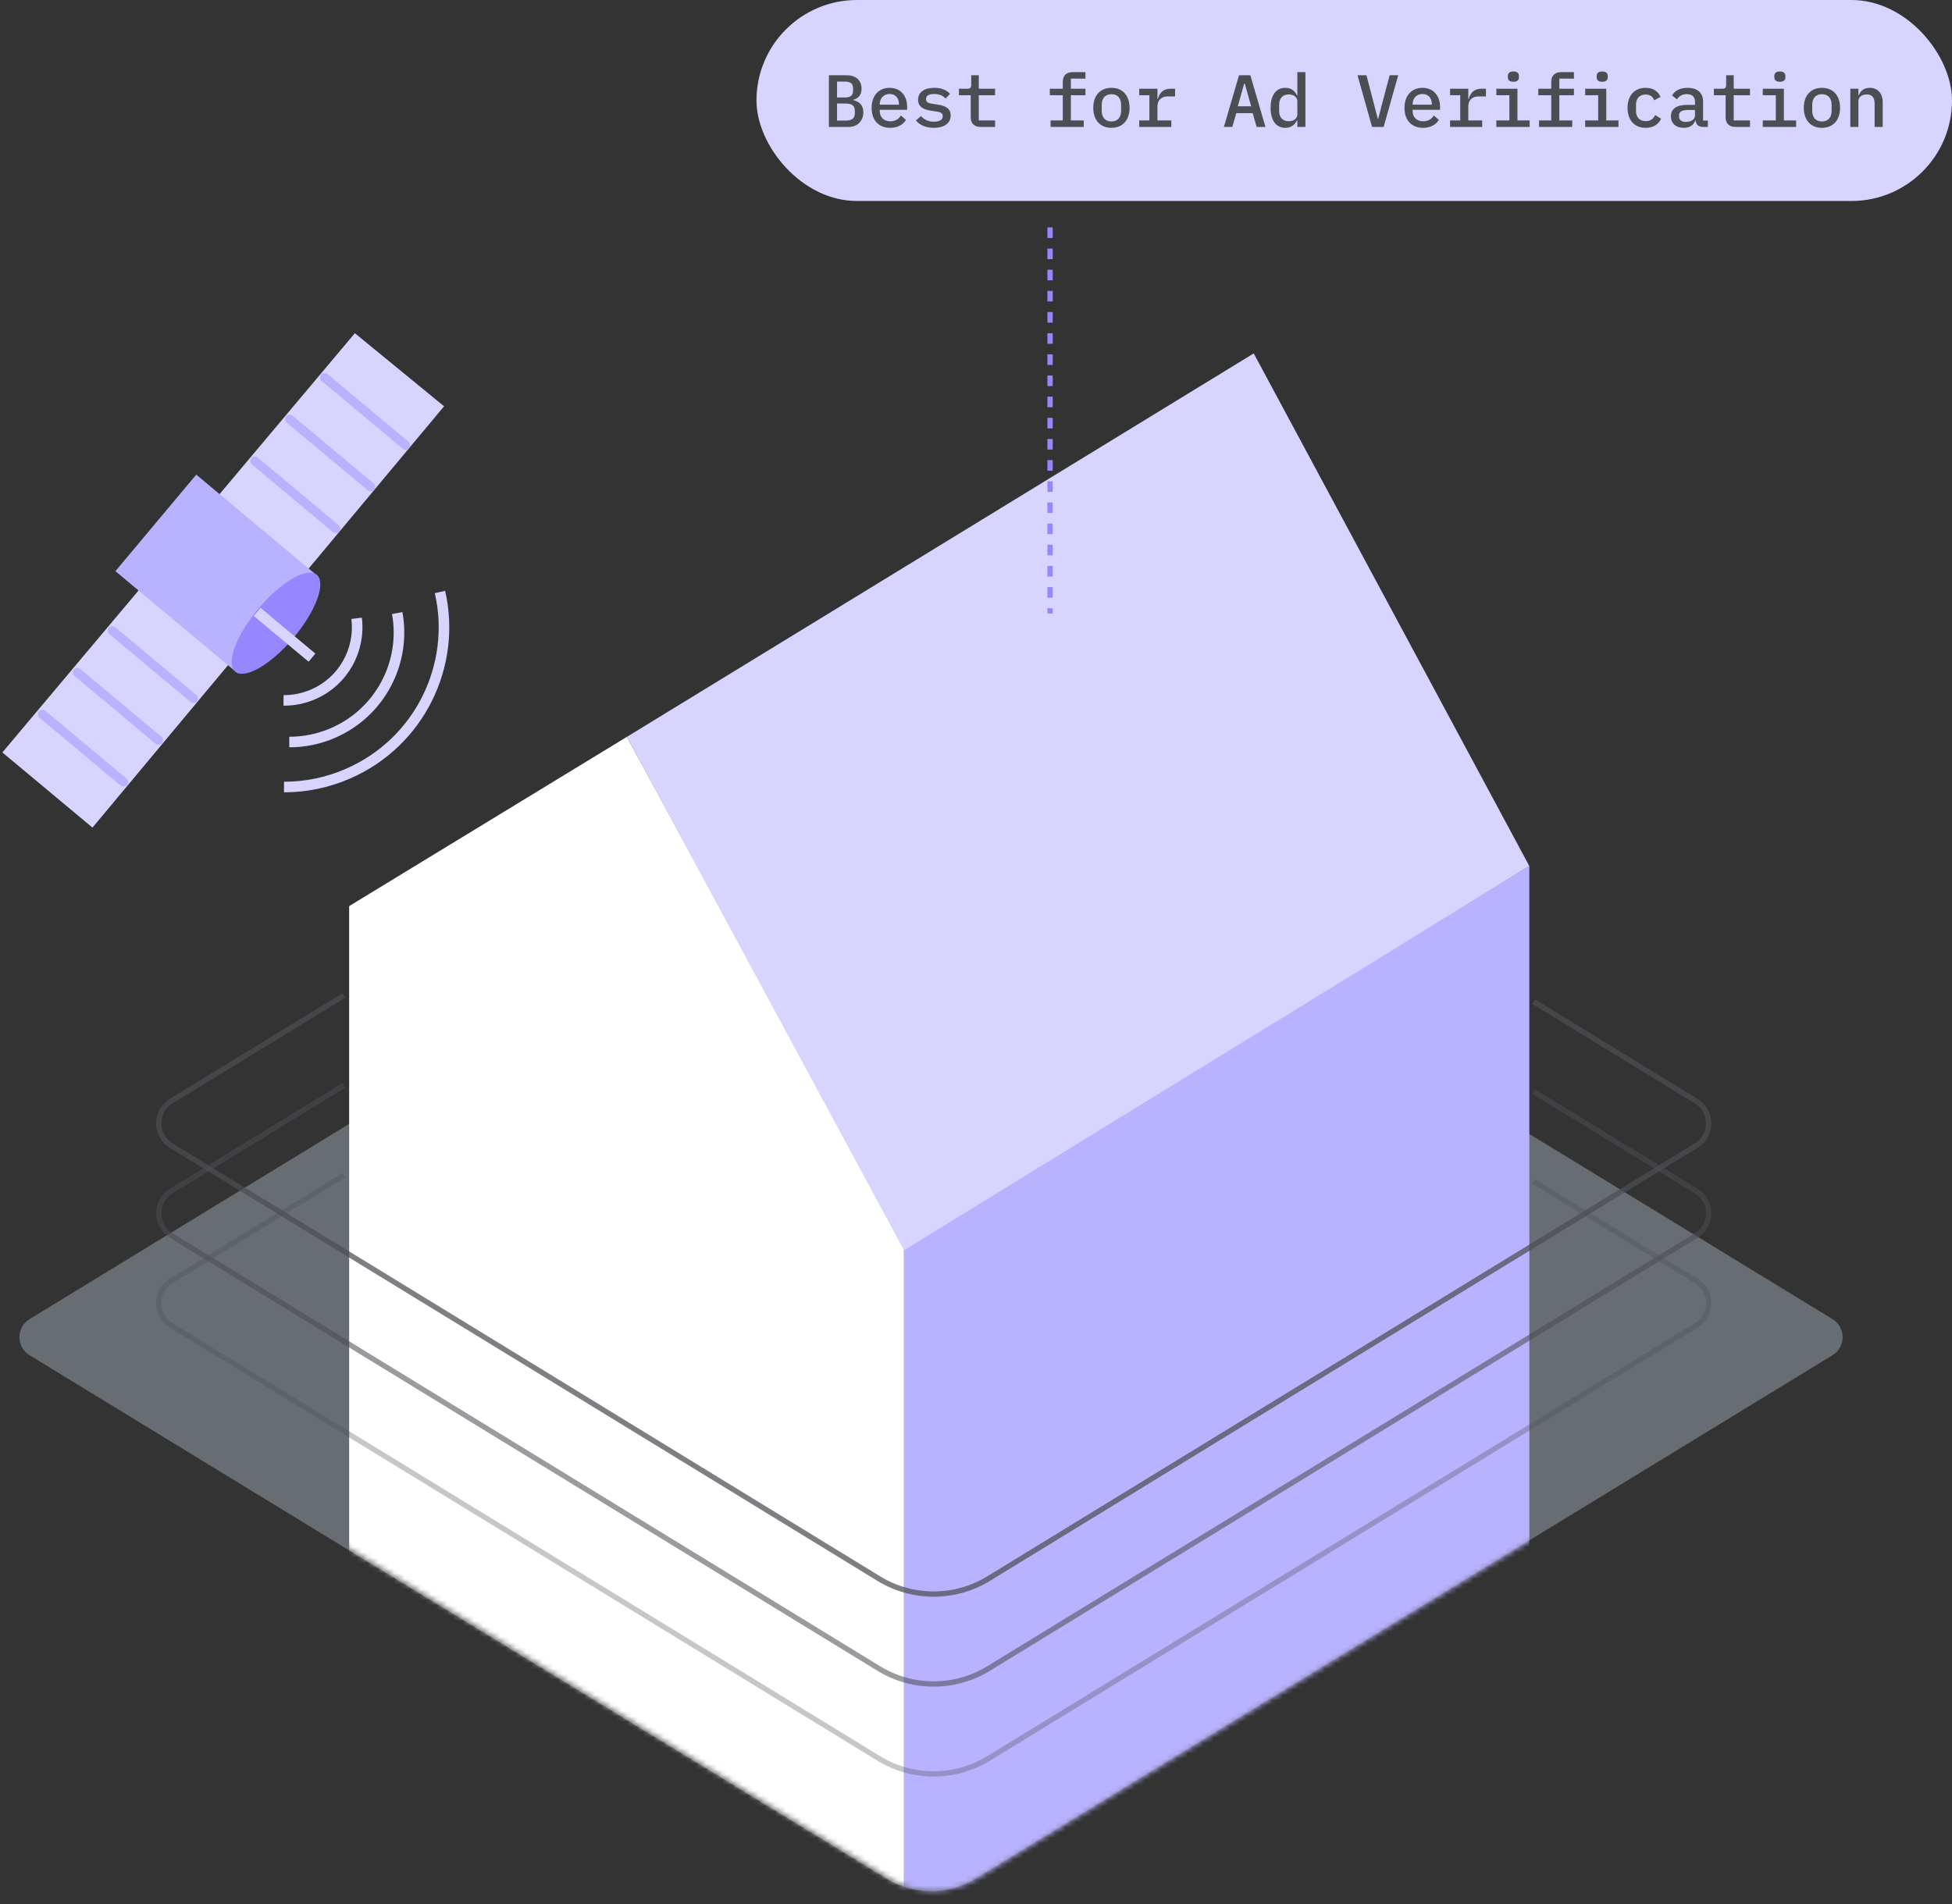
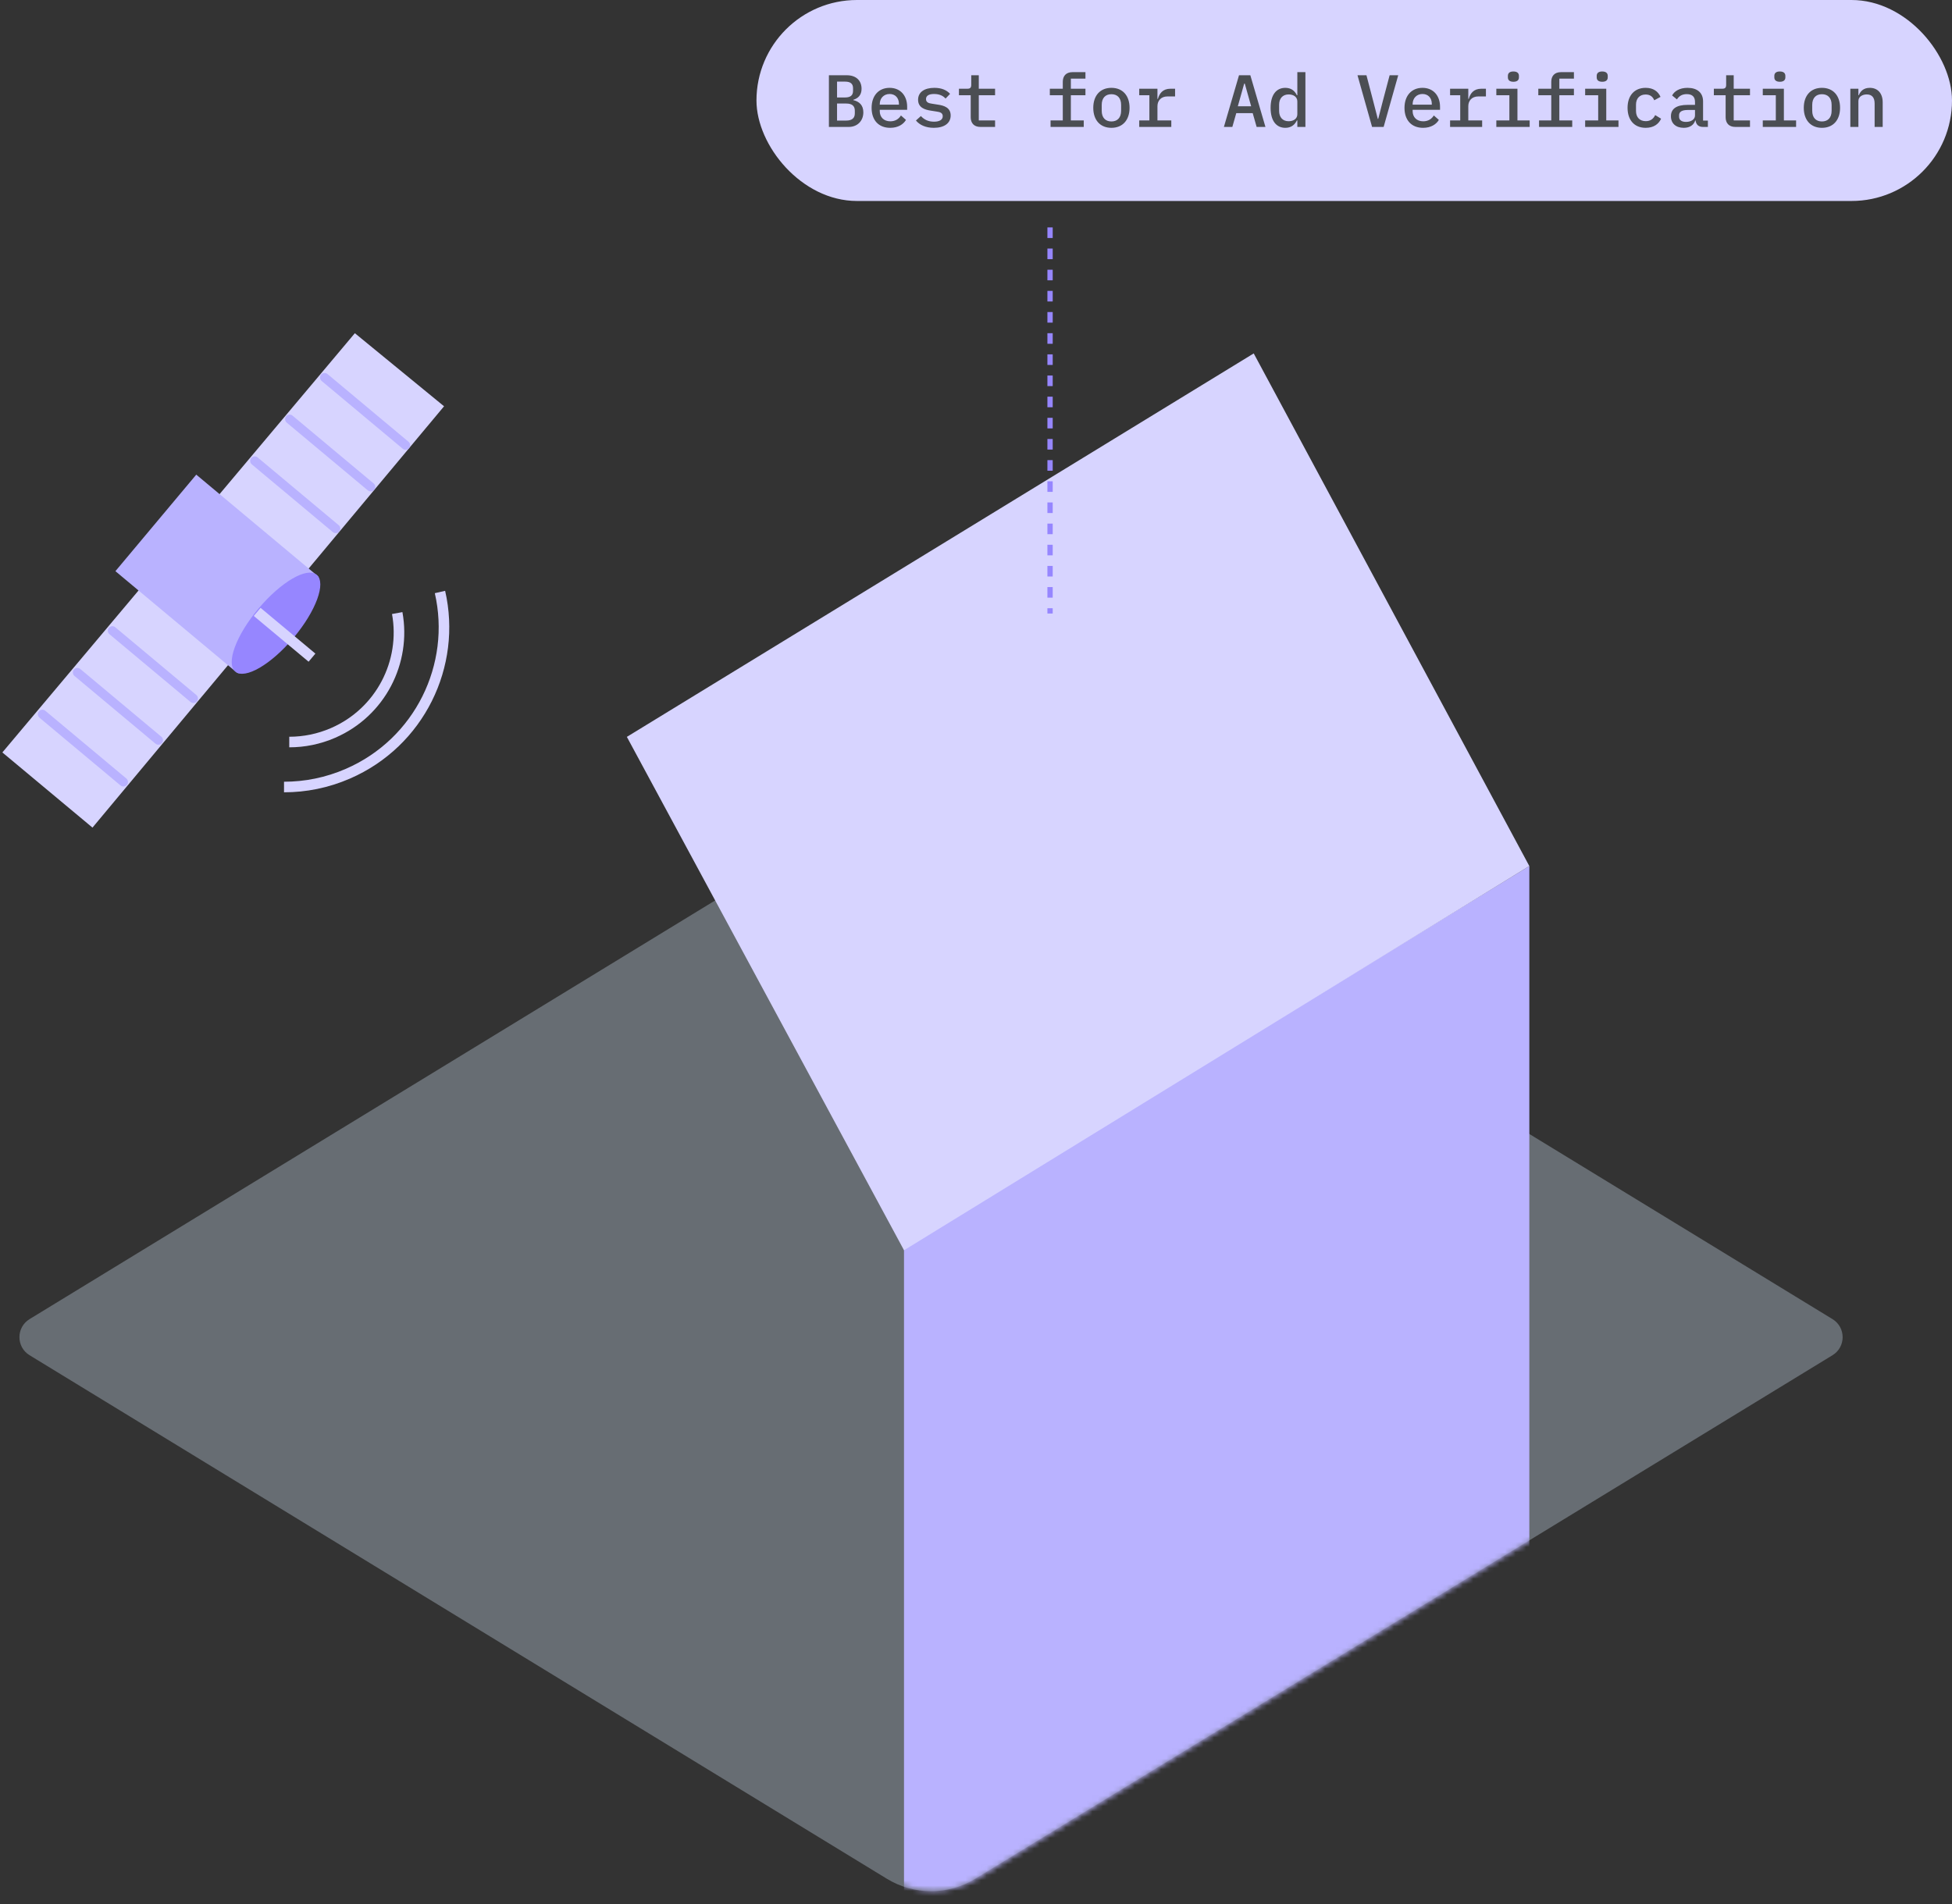
<svg xmlns="http://www.w3.org/2000/svg" width="369" height="360" viewBox="0 0 369 360" fill="none">
  <rect x="0" y="0" width="369" height="360" fill="#333333" stroke="none" />
  <path d="M176 145.324L346.411 249.41C348.965 250.97 348.965 254.678 346.411 256.237L184.34 355.23C179.22 358.357 172.78 358.357 167.66 355.23L5.589 256.237C3.035 254.678 3.035 250.97 5.589 249.41L176 145.324Z" fill="#676D73" />
  <mask id="mask0_1222_2215" style="mask-type:alpha" maskUnits="userSpaceOnUse" x="24" y="63" width="316" height="295">
    <path d="M24.879 73.689C24.879 67.785 29.664 63 35.568 63H337.666C338.689 63 339.502 63.86 339.444 64.882L328.045 266.666C328.012 267.25 327.694 267.781 327.195 268.086L184.779 355.118C179.657 358.248 173.214 358.248 168.092 355.118L25.731 268.119C25.202 267.796 24.879 267.22 24.879 266.599V73.689Z" fill="url(#paint0_linear_1222_2215)" />
  </mask>
  <g mask="url(#mask0_1222_2215)">
-     <path d="M66.002 171.323L118.5 139.323L170.891 235.743V460.932L66.002 445.088V171.323Z" fill="white" />
    <path d="M170.891 235.999V460.932L289.099 440.133V163.748L170.891 235.999Z" fill="#B9B2FF" />
    <path d="M118.5 139.323L170.892 236.391L289.1 163.748L237 66.823L118.5 139.323Z" fill="#D7D4FF" />
  </g>
-   <path opacity="0.72" d="M289.927 189.396L320.642 208.197C323.786 210.121 323.786 214.671 320.642 216.596L186.871 298.476C180.51 302.37 172.49 302.37 166.129 298.476L32.358 216.596C29.214 214.671 29.214 210.121 32.358 208.197L65 188.217" stroke="#4B4E53" />
-   <path opacity="0.56" d="M289.927 206.396L320.642 225.197C323.786 227.121 323.786 231.671 320.642 233.596L186.871 315.476C180.51 319.37 172.49 319.37 166.129 315.476L32.358 233.596C29.214 231.671 29.214 227.121 32.358 225.197L65 205.217" stroke="#4B4E53" />
-   <path opacity="0.32" d="M289.927 223.396L320.642 242.197C323.786 244.121 323.786 248.671 320.642 250.596L186.871 332.476C180.51 336.37 172.49 336.37 166.129 332.476L32.358 250.596C29.214 248.671 29.214 244.121 32.358 242.197L65 222.217" stroke="#4B4E53" />
  <path d="M83.943 76.816L67.082 63L0.448 142.266L17.482 156.477L83.943 76.816Z" fill="#D7D4FF" />
  <path fill-rule="evenodd" clip-rule="evenodd" d="M59.94 108.824L37.101 89.742L21.818 107.993L44.721 127.128C45.869 128.085 50.229 124.77 54.453 119.72C58.678 114.689 61.171 109.833 60.024 108.876C60.002 108.858 59.962 108.842 59.942 108.844L59.94 108.824ZM53.247 118.768C49.325 123.457 46.212 125.561 45.134 125.815C45.192 124.71 46.731 121.274 50.654 116.585C54.576 111.895 57.688 109.791 58.766 109.538C58.708 110.642 57.169 114.078 53.247 118.768Z" fill="#B9B2FF" />
  <path fill-rule="evenodd" clip-rule="evenodd" d="M64.33 99.873C64.349 100.087 64.29 100.308 64.13 100.499C63.829 100.86 63.283 100.909 62.922 100.607L47.603 87.803C47.242 87.501 47.193 86.956 47.494 86.595C47.796 86.234 48.342 86.186 48.703 86.487L64.022 99.292C64.212 99.432 64.311 99.659 64.33 99.873ZM70.931 91.979C70.951 92.193 70.892 92.414 70.732 92.605C70.43 92.966 69.884 93.015 69.523 92.713L54.204 79.909C53.843 79.607 53.794 79.062 54.096 78.701C54.398 78.341 54.943 78.292 55.305 78.593L70.624 91.398C70.815 91.557 70.912 91.764 70.931 91.979ZM77.334 84.731C77.493 84.54 77.552 84.319 77.533 84.105C77.514 83.891 77.416 83.683 77.225 83.524L61.906 70.719C61.545 70.418 60.999 70.466 60.697 70.827C60.396 71.188 60.445 71.733 60.806 72.035L76.125 84.839C76.486 85.141 77.032 85.092 77.334 84.731Z" fill="#B9B2FF" />
  <path fill-rule="evenodd" clip-rule="evenodd" d="M23.99 148.398C24.15 148.207 24.208 147.986 24.189 147.772C24.17 147.557 24.052 147.332 23.882 147.19L8.563 134.386C8.201 134.084 7.656 134.133 7.354 134.494C7.052 134.855 7.101 135.4 7.462 135.701L22.781 148.506C23.142 148.807 23.688 148.759 23.99 148.398ZM30.806 139.876C30.826 140.09 30.767 140.311 30.607 140.502C30.305 140.863 29.759 140.912 29.398 140.611L14.079 127.806C13.718 127.505 13.669 126.959 13.971 126.598C14.273 126.238 14.819 126.189 15.18 126.49L30.499 139.295C30.688 139.435 30.787 139.662 30.806 139.876ZM37.416 131.982C37.435 132.196 37.376 132.418 37.217 132.609C36.915 132.969 36.369 133.018 36.008 132.717L20.689 119.912C20.328 119.611 20.279 119.065 20.581 118.705C20.882 118.344 21.428 118.295 21.789 118.596L37.108 131.401C37.3 131.561 37.397 131.768 37.416 131.982Z" fill="#B9B2FF" />
  <ellipse cx="4.311" cy="11.963" rx="4.311" ry="11.963" transform="matrix(0.767 0.642 0.643 -0.765 41.178 124.215)" fill="#9686FF" />
-   <path d="M53.599 132.427C55.476 132.442 57.386 132.073 59.218 131.276C64.975 128.773 68.161 122.824 67.408 116.905" stroke="#D7D4FF" stroke-width="2" />
  <path d="M54.681 140.299C57.453 140.302 60.27 139.748 62.974 138.572C71.967 134.661 76.778 125.147 75.088 115.914" stroke="#D7D4FF" stroke-width="2" />
  <path d="M53.69 148.804C57.729 148.808 61.835 147.999 65.775 146.285C79.316 140.396 86.355 125.796 83.171 111.931" stroke="#D7D4FF" stroke-width="2" />
  <line y1="-1" x2="13.495" y2="-1" transform="matrix(0.768 0.641 0.642 -0.766 49.256 114.929)" stroke="#D7D4FF" stroke-width="2" />
  <rect x="143" width="226" height="38" rx="19" fill="#D7D4FF" />
  <path d="M156.693 24V14.228H160.067C161.831 14.228 162.867 15.222 162.867 16.79C162.867 17.924 162.265 18.582 161.313 18.862V18.932C162.447 19.198 163.203 19.898 163.203 21.242C163.203 22.838 162.097 24 160.445 24H156.693ZM158.233 22.796H159.969C161.005 22.796 161.593 22.376 161.593 21.438V20.934C161.593 19.982 161.005 19.576 159.969 19.576H158.233V22.796ZM158.233 18.428H159.745C160.725 18.428 161.257 18.064 161.257 17.182V16.678C161.257 15.796 160.725 15.432 159.745 15.432H158.233V18.428ZM168.28 24.168C166.068 24.168 164.766 22.698 164.766 20.402C164.766 18.078 166.11 16.608 168.168 16.608C170.198 16.608 171.486 18.064 171.486 20.192V20.766H166.306V21.004C166.306 22.138 167.062 22.936 168.308 22.936C169.232 22.936 169.904 22.502 170.31 21.83L171.262 22.67C170.772 23.51 169.764 24.168 168.28 24.168ZM168.168 17.77C167.076 17.77 166.306 18.568 166.306 19.688V19.786H169.932V19.646C169.932 18.512 169.232 17.77 168.168 17.77ZM176.534 24.168C174.98 24.168 173.832 23.622 173.146 22.782L174.084 21.942C174.714 22.628 175.484 23.006 176.562 23.006C177.542 23.006 178.214 22.684 178.214 21.97C178.214 21.354 177.724 21.186 177.108 21.102L175.96 20.92C174.826 20.752 173.552 20.346 173.552 18.862C173.552 17.392 174.784 16.608 176.632 16.608C177.976 16.608 178.942 17.028 179.6 17.742L178.746 18.638C178.368 18.204 177.71 17.77 176.576 17.77C175.582 17.77 175.05 18.106 175.05 18.736C175.05 19.352 175.554 19.52 176.156 19.604L177.304 19.786C178.452 19.954 179.712 20.346 179.712 21.83C179.712 23.286 178.508 24.168 176.534 24.168ZM188.107 24H185.349C184.089 24 183.501 23.244 183.501 22.166V18.008H181.275V16.776H182.857C183.389 16.776 183.599 16.594 183.599 16.034V14.228H185.027V16.776H188.107V18.008H185.027V22.768H188.107V24ZM198.596 24V22.768H200.906V18.008H198.456V16.776H200.906V15.474C200.906 14.396 201.494 13.64 202.754 13.64H205.19V14.872H202.432V16.776H205.19V18.008H202.432V22.768H204.868V24H198.596ZM210.098 24.168C207.97 24.168 206.668 22.698 206.668 20.388C206.668 18.078 207.97 16.608 210.098 16.608C212.226 16.608 213.528 18.078 213.528 20.388C213.528 22.698 212.226 24.168 210.098 24.168ZM210.098 22.964C211.204 22.964 211.932 22.278 211.932 20.934V19.842C211.932 18.498 211.204 17.812 210.098 17.812C208.992 17.812 208.264 18.498 208.264 19.842V20.934C208.264 22.278 208.992 22.964 210.098 22.964ZM215.357 24V22.768H217.275V18.008H215.357V16.776H218.801V18.694H218.885C219.165 17.686 219.795 16.776 221.265 16.776H222.133V18.232H220.705C219.459 18.232 218.801 19.058 218.801 20.066V22.768H221.419V24H215.357ZM239.216 24H237.55L236.808 21.396H233.7L232.958 24H231.362L234.218 14.228H236.36L239.216 24ZM236.514 20.094L235.31 15.81H235.198L233.994 20.094H236.514ZM245.245 24V22.768H245.161C244.741 23.636 244.041 24.168 242.977 24.168C241.283 24.168 240.191 22.866 240.191 20.388C240.191 17.91 241.283 16.608 242.977 16.608C244.041 16.608 244.741 17.14 245.161 18.008H245.245V13.64H246.771V24H245.245ZM243.607 22.922C244.489 22.922 245.245 22.474 245.245 21.592V19.184C245.245 18.302 244.489 17.854 243.607 17.854C242.459 17.854 241.801 18.624 241.801 19.8V20.976C241.801 22.152 242.459 22.922 243.607 22.922ZM261.558 24H259.374L256.616 14.228H258.31L259.598 19.156L260.452 22.474H260.536L261.39 19.156L262.692 14.228H264.316L261.558 24ZM269.014 24.168C266.802 24.168 265.5 22.698 265.5 20.402C265.5 18.078 266.844 16.608 268.902 16.608C270.932 16.608 272.22 18.064 272.22 20.192V20.766H267.04V21.004C267.04 22.138 267.796 22.936 269.042 22.936C269.966 22.936 270.638 22.502 271.044 21.83L271.996 22.67C271.506 23.51 270.498 24.168 269.014 24.168ZM268.902 17.77C267.81 17.77 267.04 18.568 267.04 19.688V19.786H270.666V19.646C270.666 18.512 269.966 17.77 268.902 17.77ZM274.119 24V22.768H276.037V18.008H274.119V16.776H277.563V18.694H277.647C277.927 17.686 278.557 16.776 280.027 16.776H280.895V18.232H279.467C278.221 18.232 277.563 19.058 277.563 20.066V22.768H280.181V24H274.119ZM286.097 15.46C285.327 15.46 285.047 15.096 285.047 14.634V14.34C285.047 13.878 285.327 13.514 286.083 13.514C286.853 13.514 287.133 13.878 287.133 14.34V14.634C287.133 15.096 286.853 15.46 286.097 15.46ZM282.863 24V22.768H285.327V18.008H282.863V16.776H286.853V22.768H289.163V24H282.863ZM290.936 24V22.768H293.246V18.008H290.796V16.776H293.246V15.474C293.246 14.396 293.834 13.64 295.094 13.64H297.53V14.872H294.772V16.776H297.53V18.008H294.772V22.768H297.208V24H290.936ZM302.886 15.46C302.116 15.46 301.836 15.096 301.836 14.634V14.34C301.836 13.878 302.116 13.514 302.872 13.514C303.642 13.514 303.922 13.878 303.922 14.34V14.634C303.922 15.096 303.642 15.46 302.886 15.46ZM299.652 24V22.768H302.116V18.008H299.652V16.776H303.642V22.768H305.952V24H299.652ZM311.099 24.168C308.943 24.168 307.669 22.698 307.669 20.388C307.669 18.078 308.957 16.608 311.085 16.608C312.569 16.608 313.451 17.308 313.899 18.316L312.709 18.96C312.457 18.288 311.925 17.868 311.085 17.868C309.937 17.868 309.265 18.638 309.265 19.786V20.99C309.265 22.124 309.923 22.908 311.113 22.908C312.009 22.908 312.555 22.46 312.891 21.76L314.011 22.446C313.549 23.454 312.611 24.168 311.099 24.168ZM322.853 24H321.915C321.047 24 320.613 23.51 320.529 22.782H320.459C320.179 23.65 319.423 24.168 318.289 24.168C316.819 24.168 315.867 23.342 315.867 21.984C315.867 20.584 316.889 19.828 319.031 19.828H320.417V19.268C320.417 18.302 319.899 17.798 318.863 17.798C317.939 17.798 317.393 18.19 317.001 18.792L316.091 18.05C316.497 17.266 317.477 16.608 319.003 16.608C320.823 16.608 321.943 17.518 321.943 19.17V22.796H322.853V24ZM318.723 23.048C319.703 23.048 320.417 22.558 320.417 21.844V20.794H319.059C317.939 20.794 317.407 21.144 317.407 21.788V22.068C317.407 22.712 317.911 23.048 318.723 23.048ZM330.814 24H328.056C326.796 24 326.208 23.244 326.208 22.166V18.008H323.982V16.776H325.564C326.096 16.776 326.306 16.594 326.306 16.034V14.228H327.734V16.776H330.814V18.008H327.734V22.768H330.814V24ZM336.464 15.46C335.694 15.46 335.414 15.096 335.414 14.634V14.34C335.414 13.878 335.694 13.514 336.45 13.514C337.22 13.514 337.5 13.878 337.5 14.34V14.634C337.5 15.096 337.22 15.46 336.464 15.46ZM333.23 24V22.768H335.694V18.008H333.23V16.776H337.22V22.768H339.53V24H333.23ZM344.411 24.168C342.283 24.168 340.981 22.698 340.981 20.388C340.981 18.078 342.283 16.608 344.411 16.608C346.539 16.608 347.841 18.078 347.841 20.388C347.841 22.698 346.539 24.168 344.411 24.168ZM344.411 22.964C345.517 22.964 346.245 22.278 346.245 20.934V19.842C346.245 18.498 345.517 17.812 344.411 17.812C343.305 17.812 342.577 18.498 342.577 19.842V20.934C342.577 22.278 343.305 22.964 344.411 22.964ZM351.307 24H349.781V16.776H351.307V18.008H351.377C351.685 17.252 352.273 16.608 353.463 16.608C354.919 16.608 355.899 17.602 355.899 19.352V24H354.373V19.576C354.373 18.428 353.855 17.854 352.875 17.854C352.091 17.854 351.307 18.26 351.307 19.1V24Z" fill="#4B4E53" />
  <line x1="198.5" y1="43" x2="198.5" y2="116" stroke="#9686FF" stroke-dasharray="2 2" />
  <defs>
    <linearGradient id="paint0_linear_1222_2215" x1="92.237" y1="222.886" x2="252.124" y2="320.565" gradientUnits="userSpaceOnUse">
      <stop stop-color="#D0D4C2" />
      <stop offset="1" stop-color="#B2B89E" />
    </linearGradient>
  </defs>
</svg>